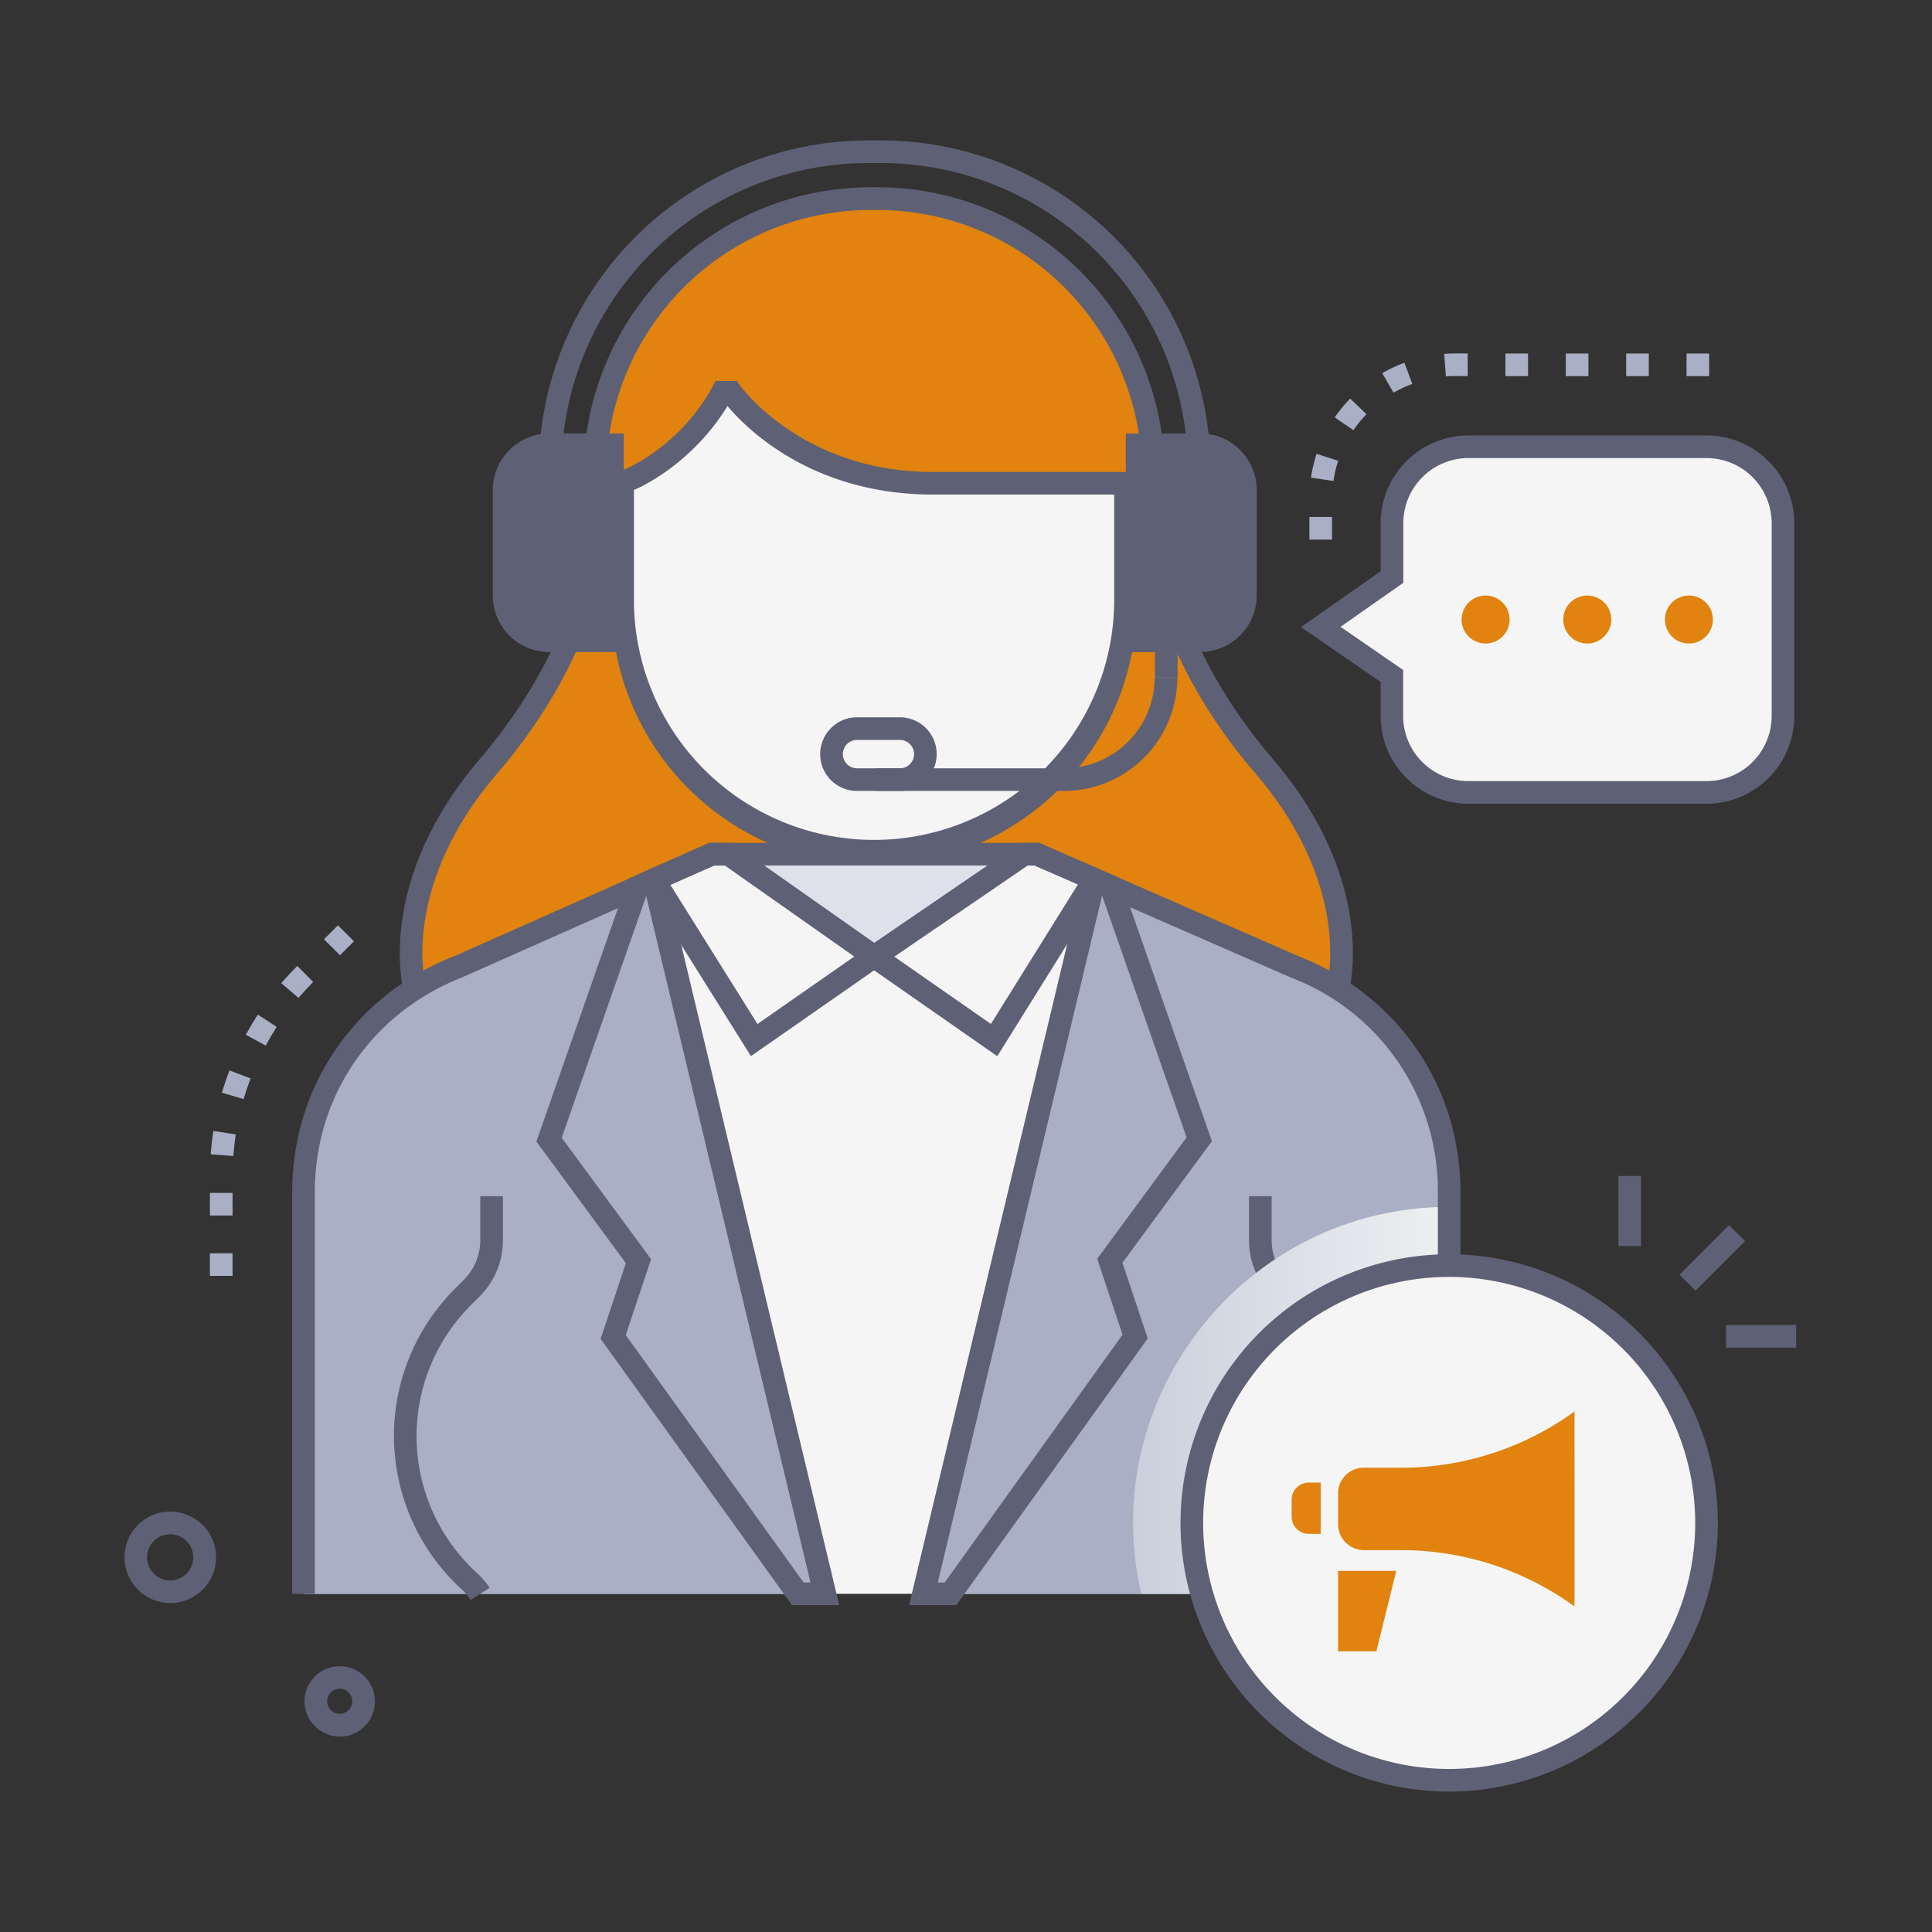
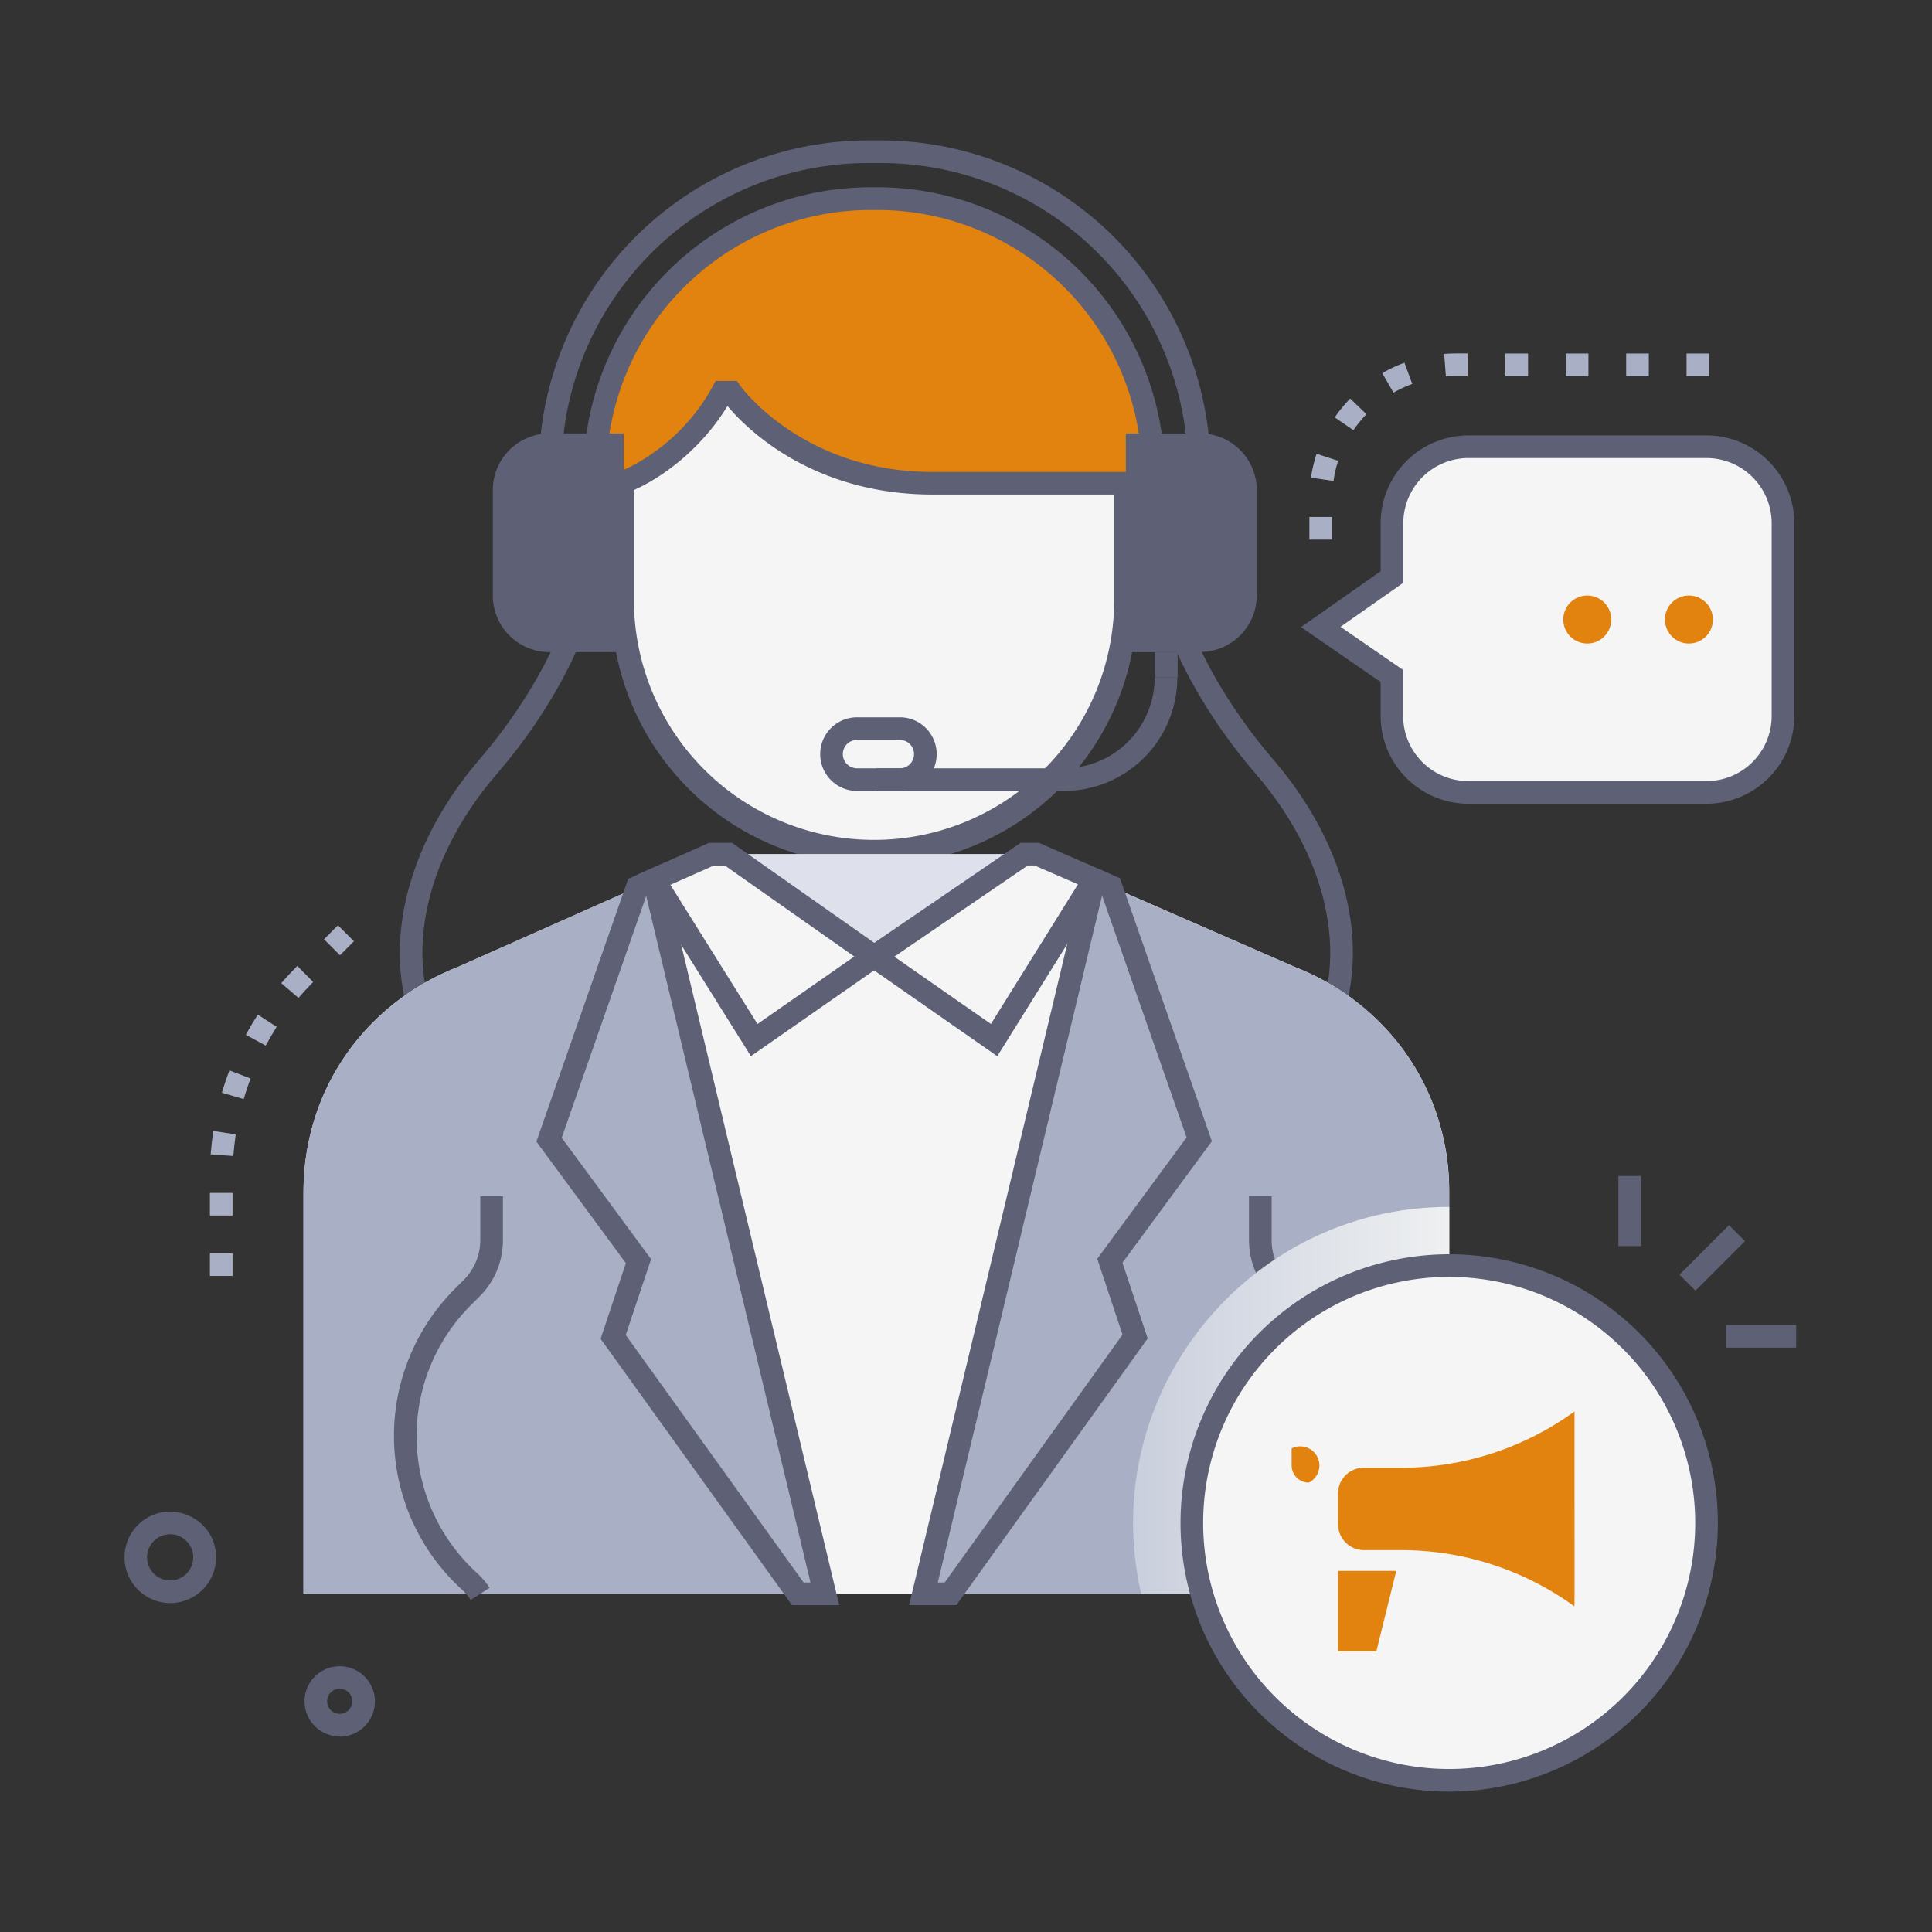
<svg xmlns="http://www.w3.org/2000/svg" viewBox="0 0 512 512">
  <rect x="0" y="0" width="512" height="512" fill="#333333" stroke="none" />
  <defs>
    <style>.cls-1{isolation:isolate;}.cls-2{fill:#e1830e;}.cls-3{fill:#5e6175;}.cls-4{fill:#f5f5f5;}.cls-5{fill:#a9afc4;}.cls-6{fill:#dee1ec;}.cls-7{mix-blend-mode:multiply;fill:url(#linear-gradient);}</style>
    <linearGradient id="linear-gradient" x1="300.26" y1="371.11" x2="384.05" y2="371.11" gradientUnits="userSpaceOnUse">
      <stop offset="0" stop-color="#cacfdd" />
      <stop offset="1" stop-color="#eef0f1" />
    </linearGradient>
  </defs>
  <title>Telemarketing</title>
  <g class="cls-1">
    <g id="Telemarketing">
-       <path class="cls-2" d="M335.11,203.17c-20.92-24.29-25.48-45.35-25.48-45.35H154.83s-4.56,21.06-25.47,45.35-26.81,54.08-12.94,75.91H348.05C361.92,257.25,356,227.46,335.11,203.17Z" />
      <path class="cls-3" d="M349.7,282.08H114.77l-.89-1.39c-14.23-22.42-9-53.62,13.21-79.47,11.12-12.93,21.81-30.37,25.33-46.39H312.06c3.45,16,14.18,33.46,25.32,46.4h0c22.26,25.85,27.44,57,13.2,79.47Zm-231.6-6H346.37c11.7-20,6.49-47.69-13.54-70.95-17.35-20.15-23.68-38-25.51-44.31H157.15c-1.83,6.29-8.17,24.16-25.51,44.31C111.61,228.39,106.4,256,118.1,276.08Z" />
      <path class="cls-4" d="M231.67,226.37A66.64,66.64,0,0,1,165,159.74V126.3a66.64,66.64,0,0,1,133.27,0v33.44A66.63,66.63,0,0,1,231.67,226.37Z" />
      <path class="cls-3" d="M231.67,229.37A69.72,69.72,0,0,1,162,159.74V126.3a69.64,69.64,0,0,1,139.27,0v33.44A69.71,69.71,0,0,1,231.67,229.37Zm0-166.7A63.71,63.71,0,0,0,168,126.3v33.44a63.64,63.64,0,0,0,127.27,0V126.3A63.7,63.7,0,0,0,231.67,62.67Z" />
      <path class="cls-2" d="M157.65,128.06s3.84,1,6.77,0c7.45-2.63,19.7-10.66,27-24.13h2.28s16.83,24.13,53.5,24.13h58.47v-2.38a73,73,0,0,0-73.05-73.05H230.7a73,73,0,0,0-73,73.05Z" />
      <path class="cls-3" d="M161.34,131.52a22.91,22.91,0,0,1-6.69-1.16v-4.68a76.13,76.13,0,0,1,76-76.05h1.94a76.13,76.13,0,0,1,76.05,76.05v5.38H247.22c-32,0-49.4-17.47-54.43-23.46-7.28,12-18.78,20.26-27.37,23.29A12.21,12.21,0,0,1,161.34,131.52Zm-.69-6a7.44,7.44,0,0,0,2.77-.26c6-2.12,18.08-9.3,25.38-22.74l.85-1.57h5.64l.89,1.28c.16.22,16.49,22.85,51,22.85h55.47a70.14,70.14,0,0,0-70.05-69.43H230.7A70.13,70.13,0,0,0,160.65,125.5Z" />
      <path class="cls-4" d="M384.05,316.08a63.15,63.15,0,0,0-12.51-38.34h0a65.09,65.09,0,0,0-28.3-21.44l-68.51-29.93H188.6L121.24,256.3C98,265.4,80.43,287.56,80.43,316.08v106.3H384.05Z" />
      <path class="cls-5" d="M218.6,422.38H80.42V316.08c0-28.15,17.13-50.52,40.82-59.78l52.06-23.15Z" />
      <path class="cls-5" d="M384.05,316.08v106.3H244.71L290,233.15c1.1.35-4.35-2,53.25,23.15C367,265.6,384.05,287.92,384.05,316.08Z" />
      <path class="cls-3" d="M124.76,424a15.42,15.42,0,0,0-2.39-2.79,55.09,55.09,0,0,1-1.83-79.65l2.33-2.33a15,15,0,0,0,4.41-10.65V317h6v11.66a21,21,0,0,1-6.16,14.89l-2.34,2.33a49.09,49.09,0,0,0,1.64,71,21,21,0,0,1,3.34,3.91Z" />
      <path class="cls-3" d="M339.48,424.05l-5-3.34a21.33,21.33,0,0,1,3.34-3.88,49.1,49.1,0,0,0,1.64-71l-2.34-2.33A21,21,0,0,1,331,328.62V317h6v11.66a15,15,0,0,0,4.41,10.65l2.34,2.33a55.09,55.09,0,0,1-1.83,79.65A15.7,15.7,0,0,0,339.48,424.05Z" />
-       <polygon class="cls-5" points="294.12 334.12 300.81 354.21 251.89 422.38 244.72 422.38 290 233.05 294.4 234.96 317.81 301.93 294.12 334.12" />
      <path class="cls-3" d="M253.43,425.38H240.92l47-196.51,8.88,3.86,24.36,69.7-23.7,32.22,6.69,20.06Zm-4.91-6h1.83l47.13-65.68-6.7-20.11,23.68-32.17-22.4-64.07Z" />
      <polygon class="cls-5" points="218.59 422.38 211.43 422.38 162.5 354.31 169.2 334.22 145.51 302.03 168.88 235.12 173.31 233.15 218.59 422.38" />
      <path class="cls-3" d="M222.4,425.38H209.89l-50.72-70.57,6.69-20.06-23.71-32.22,24.33-69.62,8.91-4Zm-9.43-6h1.82L171.25,237.44l-22.39,64.08,23.68,32.17-6.71,20.11Z" />
      <polygon class="cls-6" points="193.08 226.37 231.66 253.5 271.39 226.37 193.08 226.37" />
      <polygon class="cls-4" points="188.6 226.37 193.08 226.37 231.66 253.5 199.91 275.63 173.31 233.15 188.6 226.37" />
      <polygon class="cls-4" points="274.73 226.37 271.39 226.37 231.66 253.5 263.42 275.63 290 233.05 274.73 226.37" />
      <path class="cls-3" d="M199,279.89l-30.11-48.08,19-8.44H194l42.87,30.14Zm-21.35-45.4,23.09,36.88,25.65-17.88-34.3-24.12h-2.89Z" />
      <path class="cls-3" d="M264.29,279.9l-37.91-26.42,44.08-30.11h4.89l19,8.32ZM237,253.53l25.6,17.83,23.07-37-11.52-5h-1.78Z" />
      <path class="cls-3" d="M145.6,114.87h19.7a0,0,0,0,1,0,0v57.94a0,0,0,0,1,0,0H145.6a15,15,0,0,1-15-15V129.91A15,15,0,0,1,145.6,114.87Z" />
      <path class="cls-3" d="M313.34,114.87H333a0,0,0,0,1,0,0v57.94a0,0,0,0,1,0,0h-19.7a15,15,0,0,1-15-15V129.91a15,15,0,0,1,15-15Z" transform="translate(631.35 287.69) rotate(180)" />
      <path class="cls-3" d="M320.81,124.59h-6a81.4,81.4,0,0,0-81.23-81.38H230a81.39,81.39,0,0,0-81.22,81.38h-6A87.4,87.4,0,0,1,230,37.21h3.56A87.4,87.4,0,0,1,320.81,124.59Z" />
      <path class="cls-3" d="M282,209.61H232.23v-6H282a24.07,24.07,0,0,0,24-24h6A30.07,30.07,0,0,1,282,209.61Z" />
      <path class="cls-3" d="M238.47,209.61H227.12a9.76,9.76,0,1,1,0-19.52h11.35a9.76,9.76,0,0,1,0,19.52Zm-11.35-13.52a3.76,3.76,0,1,0,0,7.52h11.35a3.76,3.76,0,0,0,0-7.52Z" />
      <rect class="cls-3" x="306.08" y="172.81" width="6" height="6.76" />
      <path class="cls-7" d="M384.05,319.84V422.38H302.43C290.35,370,330.34,319.84,384.05,319.84Z" />
      <path class="cls-4" d="M452.25,210h-63.1a20.25,20.25,0,0,1-20.26-20.26V179.11l-18.86-13,18.86-13.23V138.66a20.26,20.26,0,0,1,20.26-20.27h63.1a20.26,20.26,0,0,1,20.26,20.27v51.06A20.25,20.25,0,0,1,452.25,210Z" />
      <path class="cls-3" d="M452.25,213h-63.1a23.28,23.28,0,0,1-23.26-23.26v-9l-21.11-14.55,21.11-14.81V138.66a23.29,23.29,0,0,1,23.26-23.27h63.1a23.3,23.3,0,0,1,23.26,23.27v51.06A23.29,23.29,0,0,1,452.25,213Zm-97-46.89,16.6,11.44v12.19A17.28,17.28,0,0,0,389.15,207h63.1a17.28,17.28,0,0,0,17.26-17.26V138.66a17.29,17.29,0,0,0-17.26-17.27h-63.1a17.28,17.28,0,0,0-17.26,17.27v15.79Z" />
-       <circle class="cls-2" cx="393.7" cy="164.18" r="6.36" />
      <circle class="cls-2" cx="420.64" cy="164.18" r="6.36" />
      <circle class="cls-2" cx="447.58" cy="164.18" r="6.36" />
-       <path class="cls-3" d="M387.05,422.38h-6V316.08a60.42,60.42,0,0,0-38.9-57l-68-29.72H189.24l-66.91,29.72c-22.2,8.68-38.9,29.71-38.9,57v106.3h-6V316.08c0-29.24,17.64-52.75,42.65-62.55L188,223.37h87.38l69,30.15c24.69,9.68,42.66,33,42.66,62.56Z" />
      <circle class="cls-4" cx="384.05" cy="403.6" r="68.2" />
      <path class="cls-3" d="M384.05,474.79a71.2,71.2,0,1,1,71.2-71.2A71.28,71.28,0,0,1,384.05,474.79Zm0-136.4a65.2,65.2,0,1,0,65.2,65.2A65.28,65.28,0,0,0,384.05,338.39Z" />
-       <path class="cls-2" d="M346.86,392.9H350v13.59h-3.17a4.53,4.53,0,0,1-4.53-4.53v-4.53A4.54,4.54,0,0,1,346.86,392.9Z" />
+       <path class="cls-2" d="M346.86,392.9H350h-3.17a4.53,4.53,0,0,1-4.53-4.53v-4.53A4.54,4.54,0,0,1,346.86,392.9Z" />
      <polygon class="cls-2" points="354.6 416.31 370.02 416.31 364.75 437.62 354.6 437.62 354.6 416.31" />
      <path class="cls-2" d="M417.26,374.05c0,55.7.1,51.75-.17,51.55a78.12,78.12,0,0,0-45.77-14.8h-9.86a6.87,6.87,0,0,1-6.86-6.87v-8.19a6.78,6.78,0,0,1,6.77-6.77h9.95a78.18,78.18,0,0,0,45.75-14.78Z" />
      <path class="cls-3" d="M45.15,424.83a12.13,12.13,0,0,1-12.09-13.27h0a12,12,0,0,1,4.35-8.2c8.24-6.79,20.82-.29,19.78,10.51A12.12,12.12,0,0,1,45.15,424.83ZM39,412.13a6.12,6.12,0,1,0,6.68-5.51A6.13,6.13,0,0,0,39,412.13Z" />
      <path class="cls-3" d="M90.05,460.19A9.35,9.35,0,0,1,80.74,450h0a9.33,9.33,0,1,1,9.31,10.23Zm-3.34-9.65a3.33,3.33,0,1,0,3.64-3,3.34,3.34,0,0,0-3.64,3Z" />
      <rect class="cls-3" x="444.48" y="330.39" width="18.57" height="6" transform="translate(-102.83 418.57) rotate(-45.01)" />
      <rect class="cls-3" x="428.89" y="311.65" width="6" height="18.57" />
      <rect class="cls-3" x="457.43" y="351.14" width="18.57" height="6" />
      <path class="cls-5" d="M353,143h-6v-6h6Zm.36-15.54-5.94-.88a39,39,0,0,1,1.49-6.32l5.71,1.86A32.63,32.63,0,0,0,353.39,127.48ZM358.67,114l-4.95-3.38a38.67,38.67,0,0,1,4.09-5l4.32,4.15A33.81,33.81,0,0,0,358.67,114Zm10.64-9.91-3-5.19a38.36,38.36,0,0,1,5.87-2.77l2.1,5.62A32.54,32.54,0,0,0,369.31,104.05Zm13.87-4.3-.46-6c2-.15,3.19-.12,6.23-.12v6C386.3,99.65,384.86,99.62,383.18,99.75Zm69.77-.1h-6v-6h6Zm-16,0h-6v-6h6Zm-16,0h-6v-6h6Zm-16,0h-6v-6h6Z" />
      <path class="cls-5" d="M61.63,338.13h-6v-6h6Zm0-16h-6v-6h6Zm.2-15.77-6-.45c.16-2.06.39-4.15.71-6.19l5.93.91C62.19,302.52,62,304.45,61.83,306.36Zm2.74-15.09-5.76-1.69c.59-2,1.26-4,2-5.91l5.61,2.14C65.73,287.59,65.11,289.43,64.57,291.27Zm5.85-14.18-5.28-2.86c1-1.82,2.06-3.62,3.18-5.36l5,3.26C72.31,273.74,71.32,275.41,70.42,277.09Zm8.68-12.64-4.56-3.9c1.43-1.67,3-3.32,4.24-4.57L83,260.22C81.65,261.59,80.38,263,79.1,264.45Zm11-11.3-4.24-4.24,3.7-3.7,4.24,4.24Z" />
    </g>
  </g>
</svg>